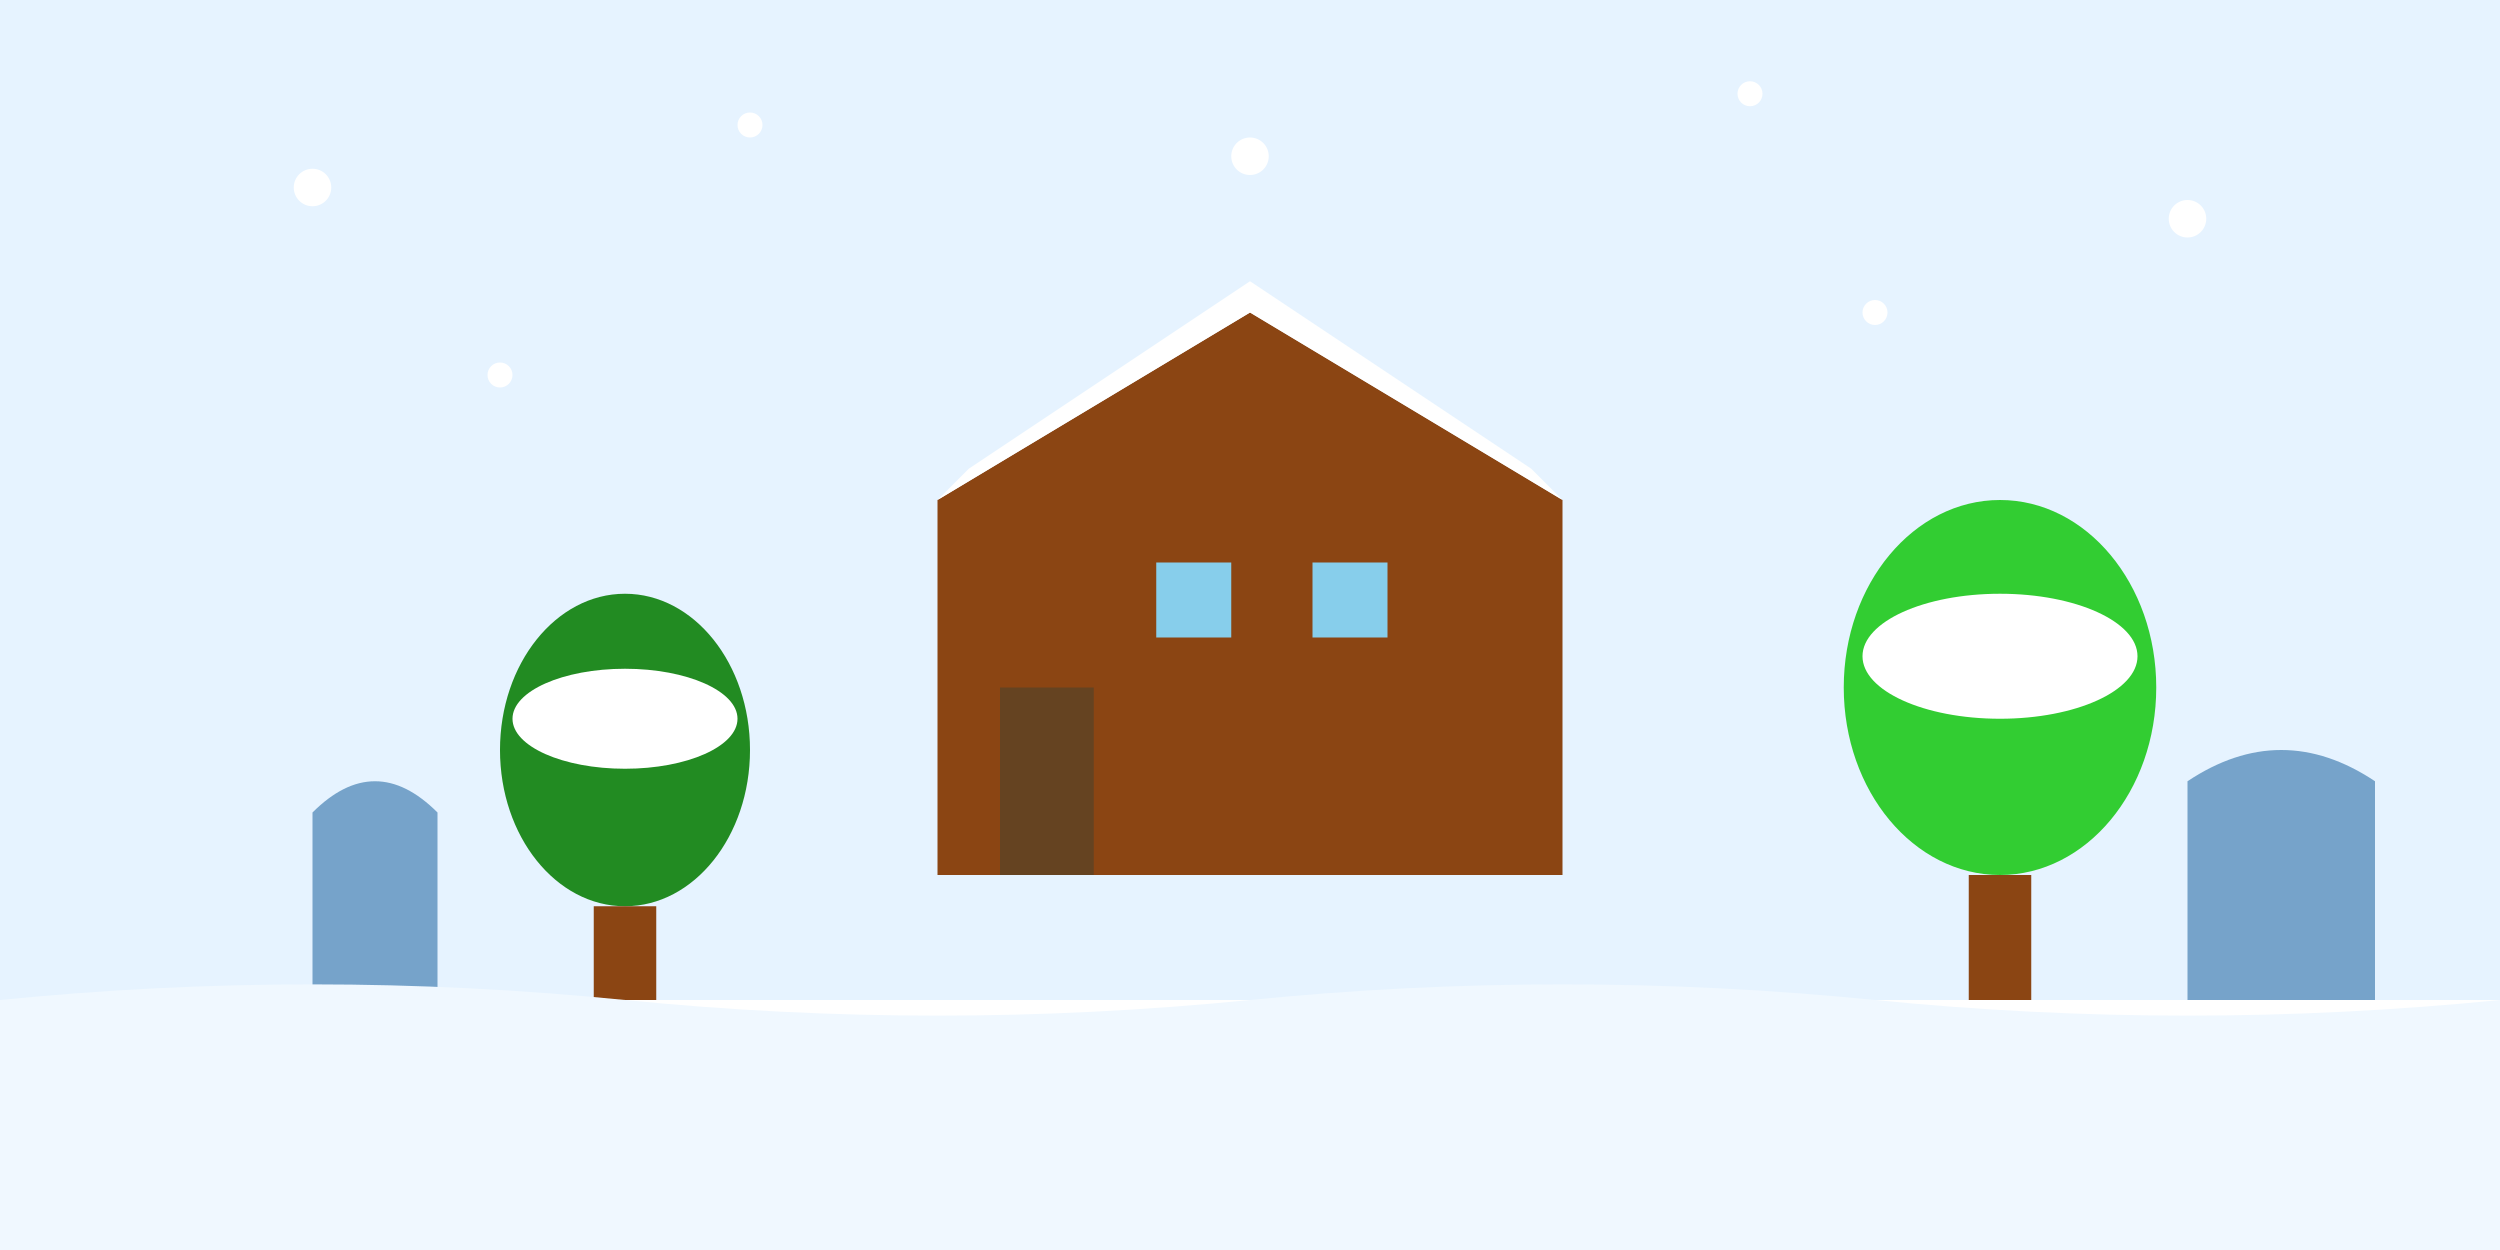
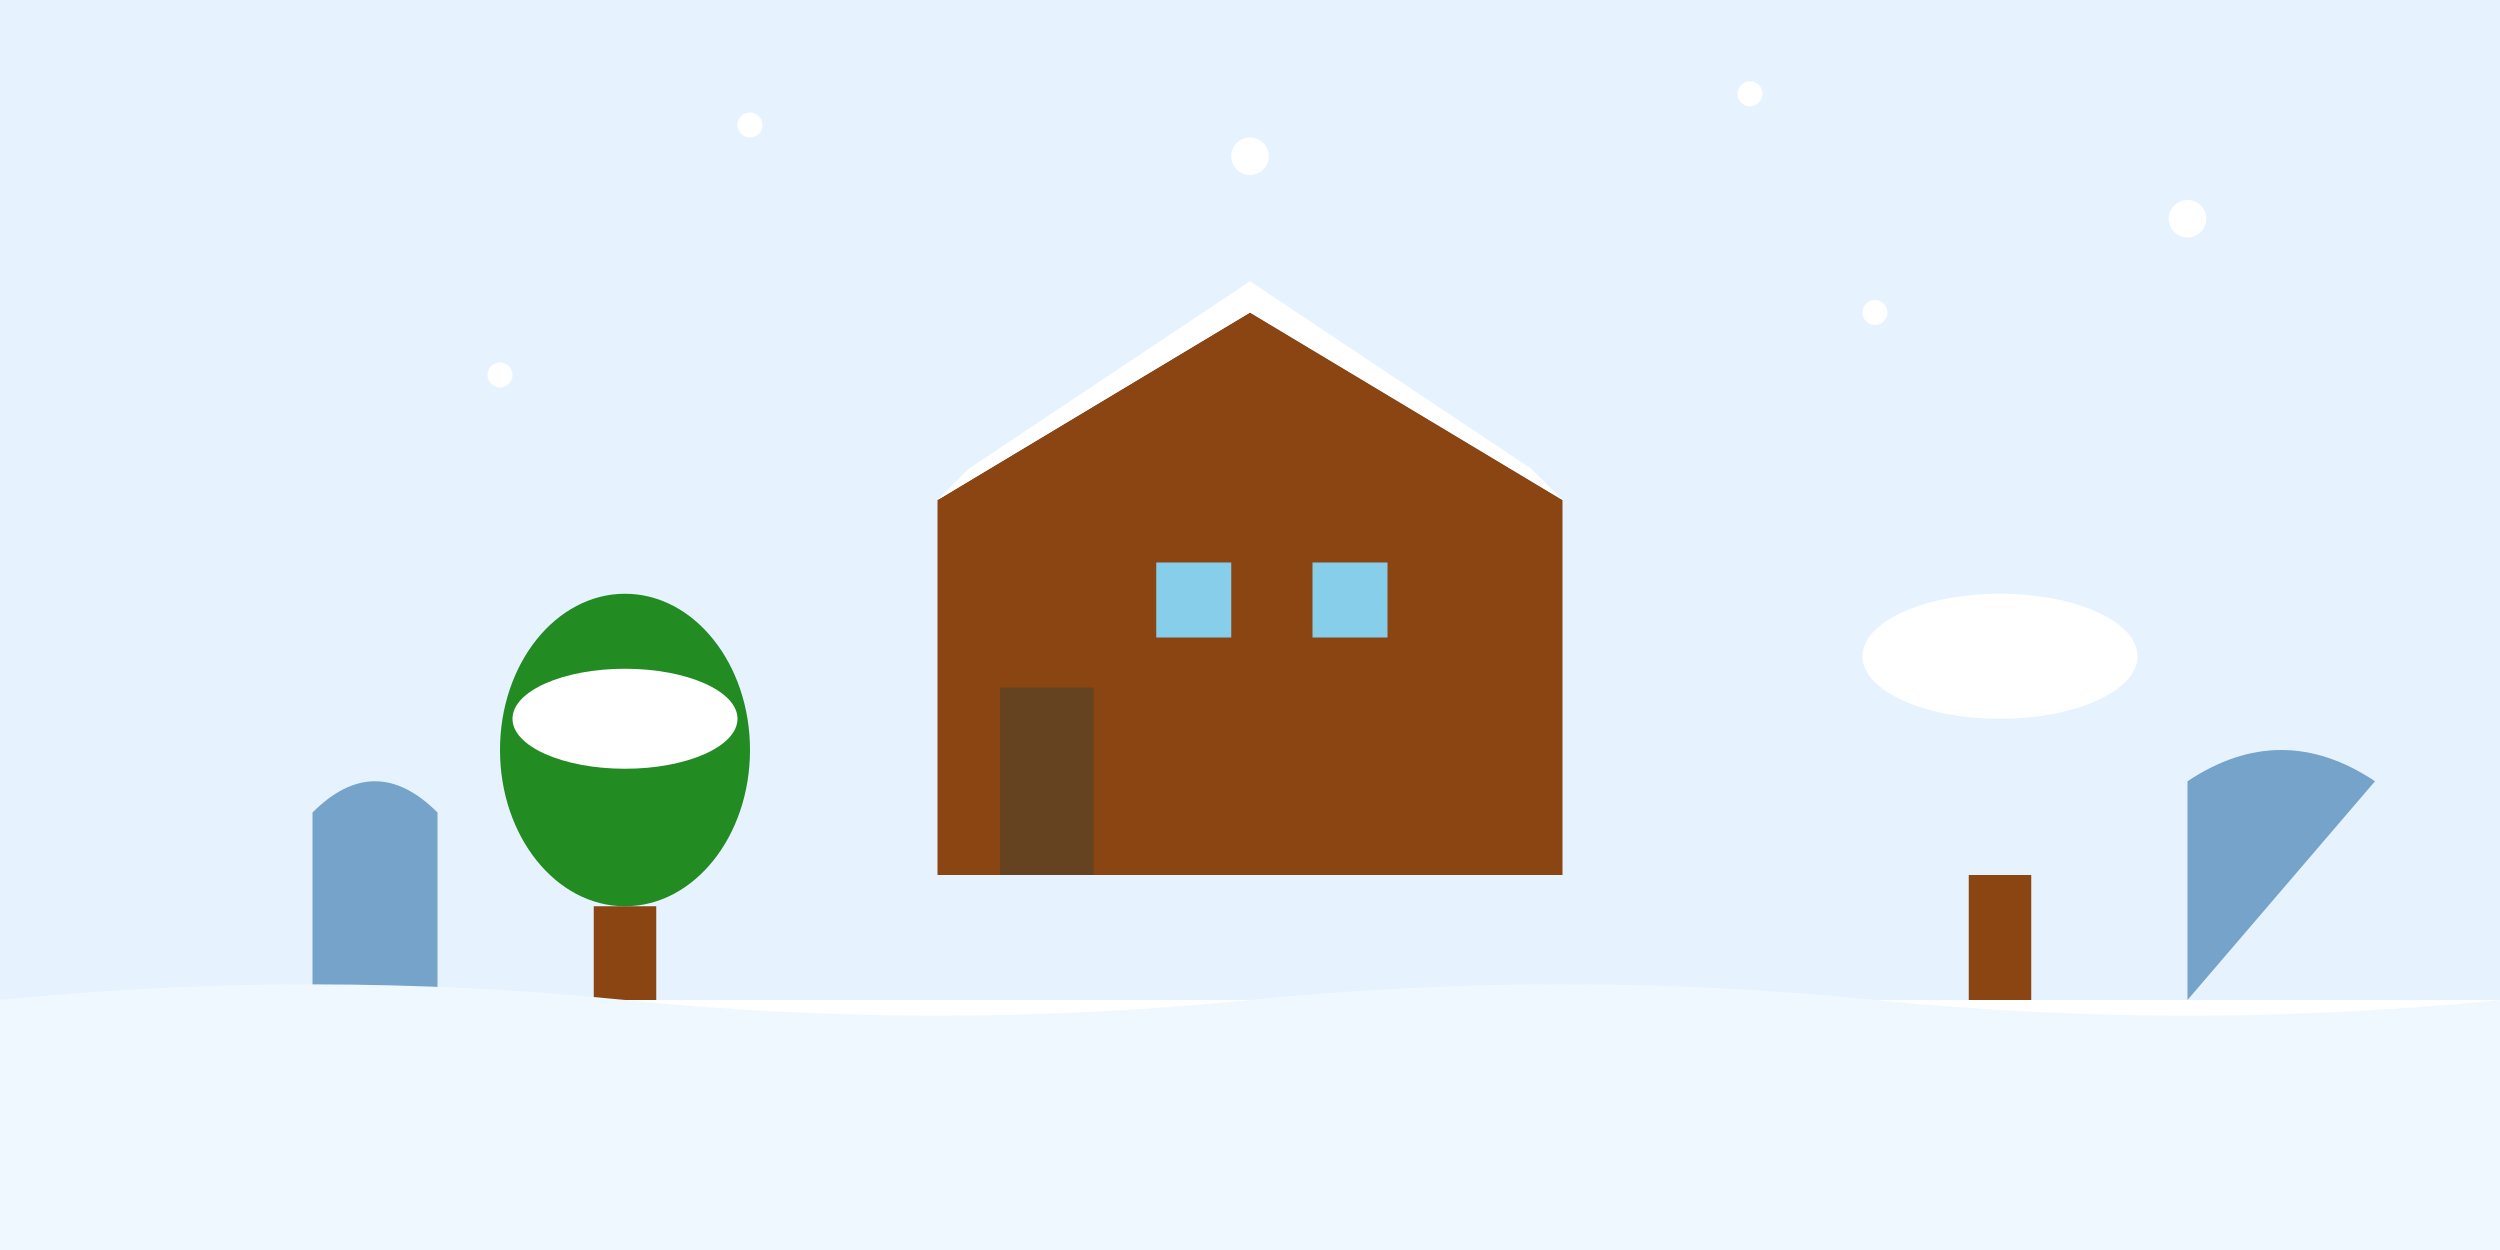
<svg xmlns="http://www.w3.org/2000/svg" viewBox="0 0 400 200" width="400" height="200">
  <rect width="400" height="200" fill="#e6f3ff" />
  <g>
-     <circle cx="50" cy="30" r="3" fill="#ffffff" />
    <circle cx="120" cy="20" r="2" fill="#ffffff" />
    <circle cx="200" cy="25" r="3" fill="#ffffff" />
    <circle cx="280" cy="15" r="2" fill="#ffffff" />
    <circle cx="350" cy="35" r="3" fill="#ffffff" />
    <circle cx="80" cy="60" r="2" fill="#ffffff" />
    <circle cx="300" cy="50" r="2" fill="#ffffff" />
    <polygon points="150,80 200,50 250,80 250,140 150,140" fill="#8B4513" />
    <rect x="160" y="110" width="15" height="30" fill="#654321" />
    <rect x="210" y="90" width="12" height="12" fill="#87CEEB" />
    <rect x="185" y="90" width="12" height="12" fill="#87CEEB" />
    <polygon points="150,80 200,50 250,80 245,75 200,45 155,75" fill="#ffffff" />
    <ellipse cx="100" cy="120" rx="20" ry="25" fill="#228B22" />
    <rect x="95" y="145" width="10" height="15" fill="#8B4513" />
    <ellipse cx="100" cy="115" rx="18" ry="8" fill="#ffffff" />
-     <ellipse cx="320" cy="110" rx="25" ry="30" fill="#32CD32" />
    <rect x="315" y="140" width="10" height="20" fill="#8B4513" />
    <ellipse cx="320" cy="105" rx="22" ry="10" fill="#ffffff" />
    <path d="M50 130 Q60 120 70 130 L70 160 L50 160 Z" fill="#4682B4" opacity="0.7" />
-     <path d="M350 125 Q365 115 380 125 L380 160 L350 160 Z" fill="#4682B4" opacity="0.7" />
+     <path d="M350 125 Q365 115 380 125 L350 160 Z" fill="#4682B4" opacity="0.7" />
    <rect x="0" y="160" width="400" height="40" fill="#ffffff" />
    <path d="M0 160 Q50 155 100 160 Q150 165 200 160 Q250 155 300 160 Q350 165 400 160 L400 200 L0 200 Z" fill="#f0f8ff" />
  </g>
</svg>